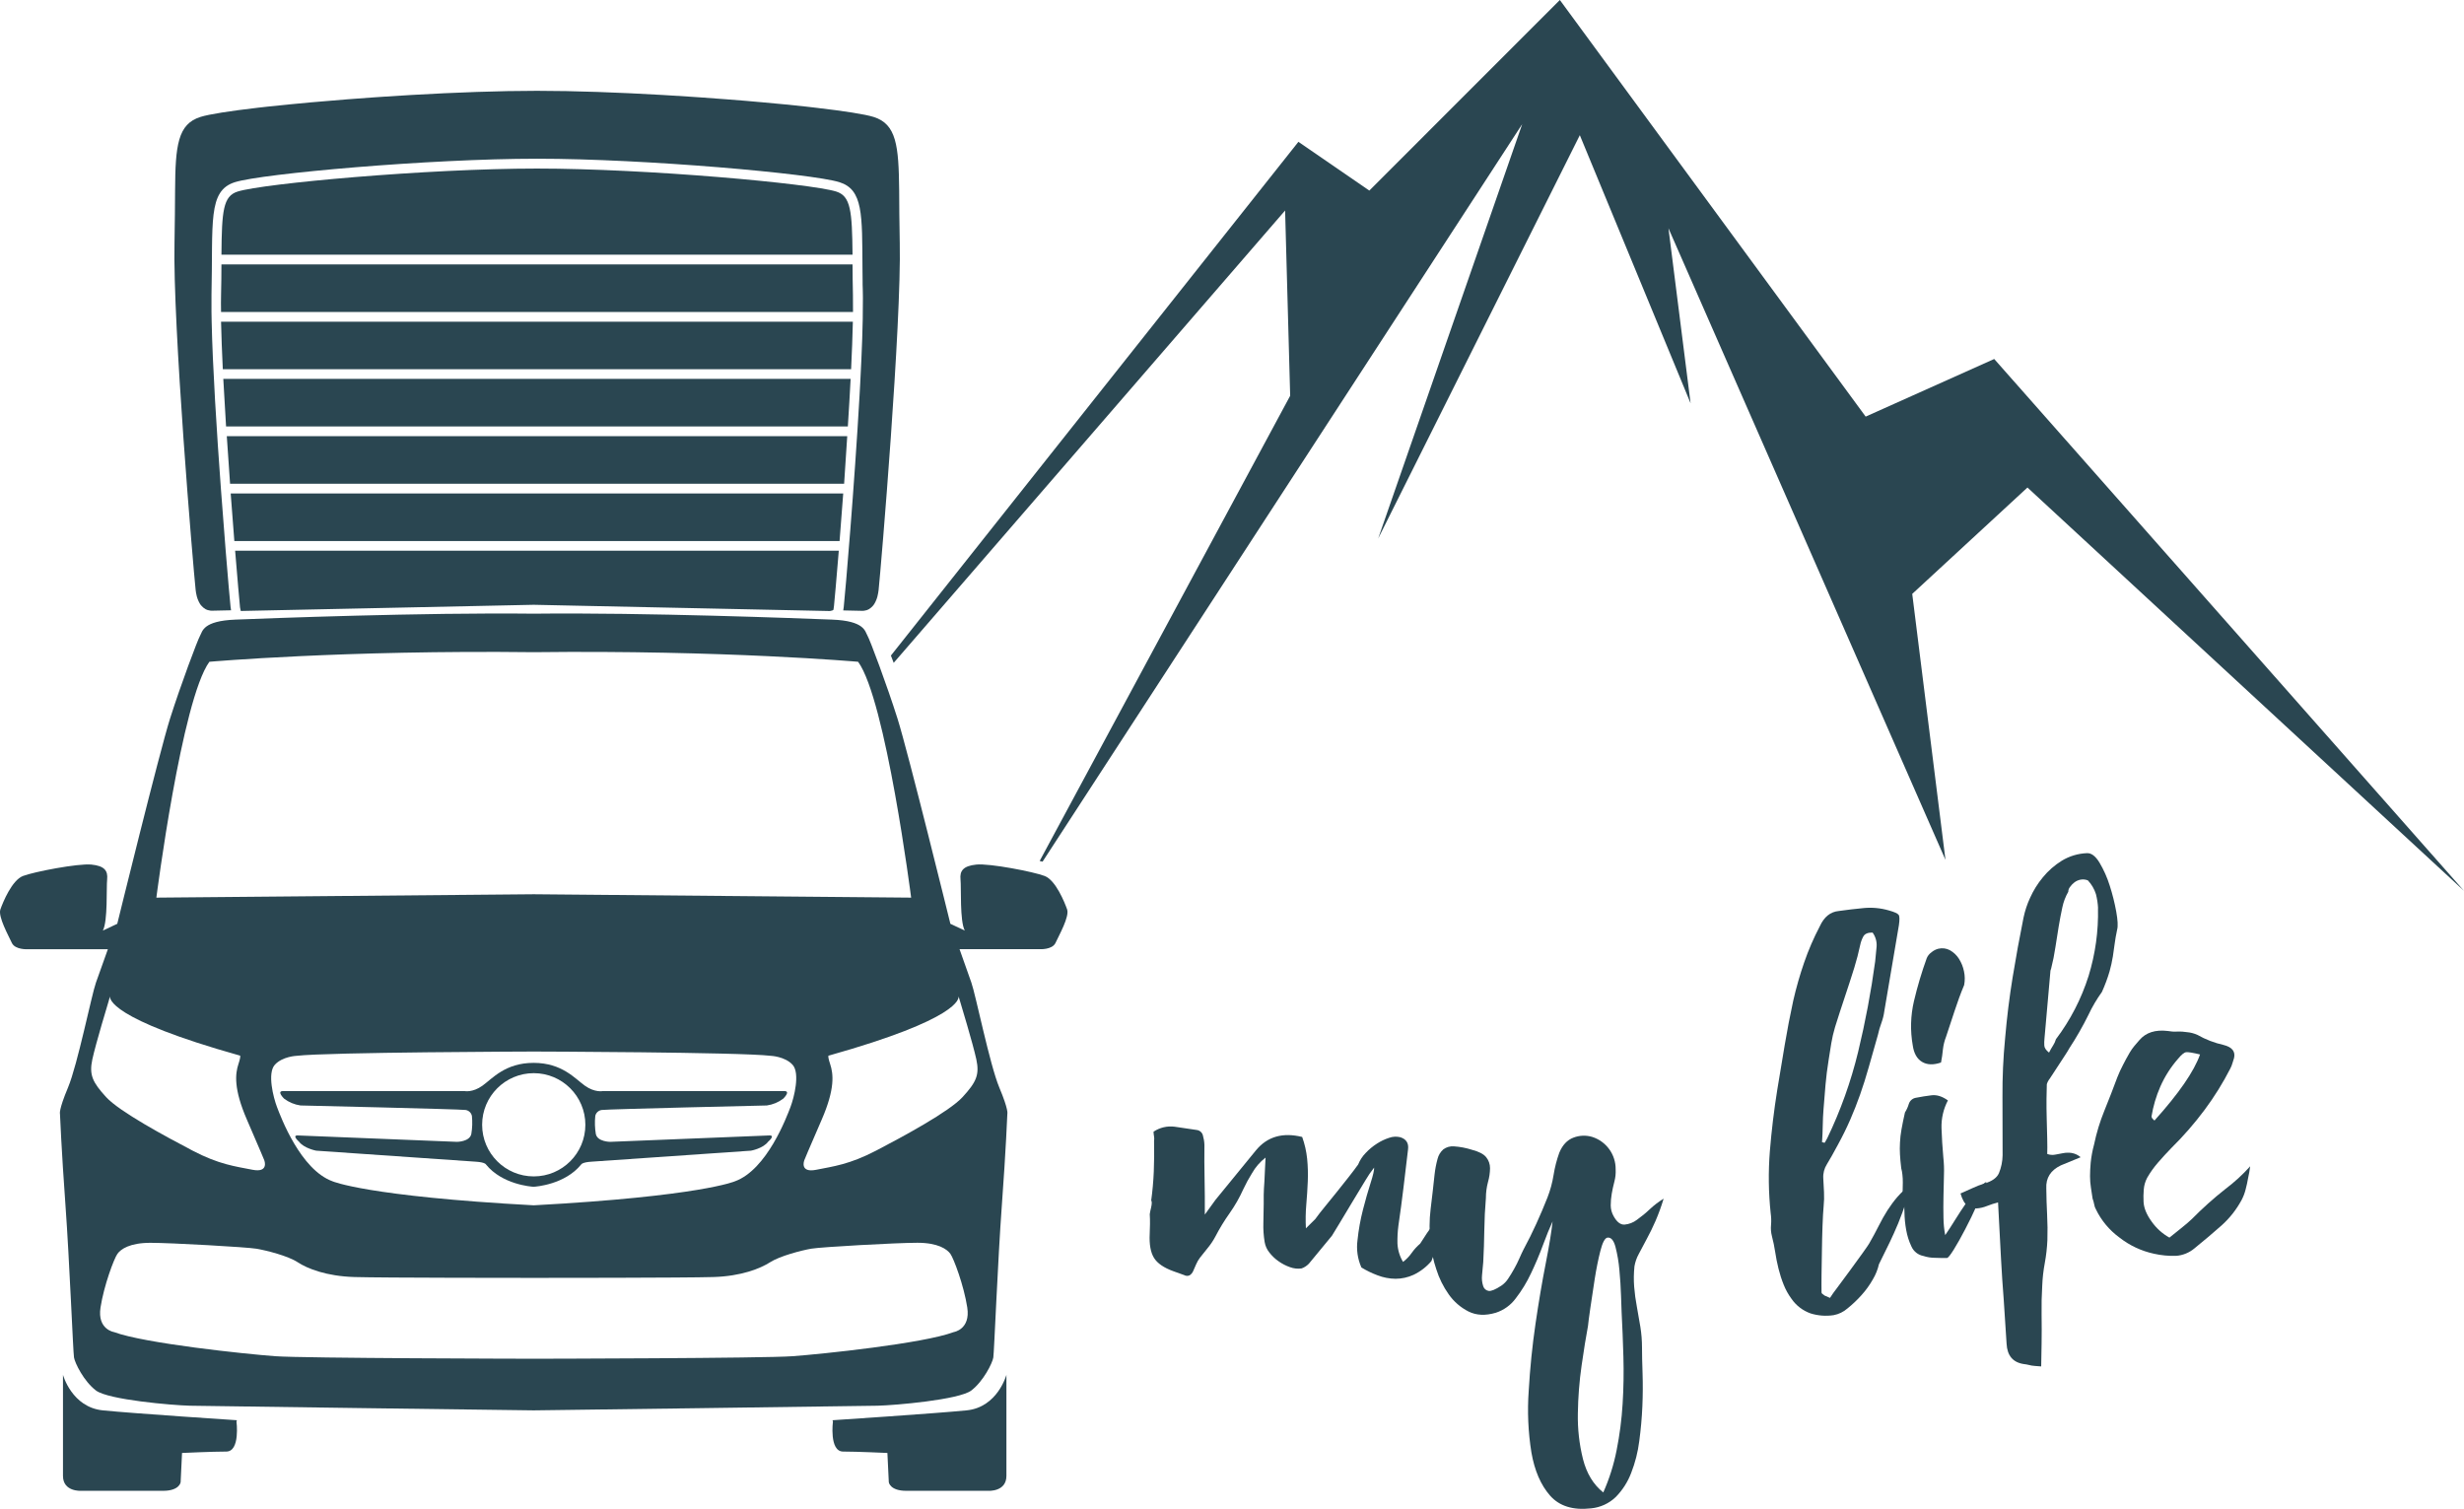
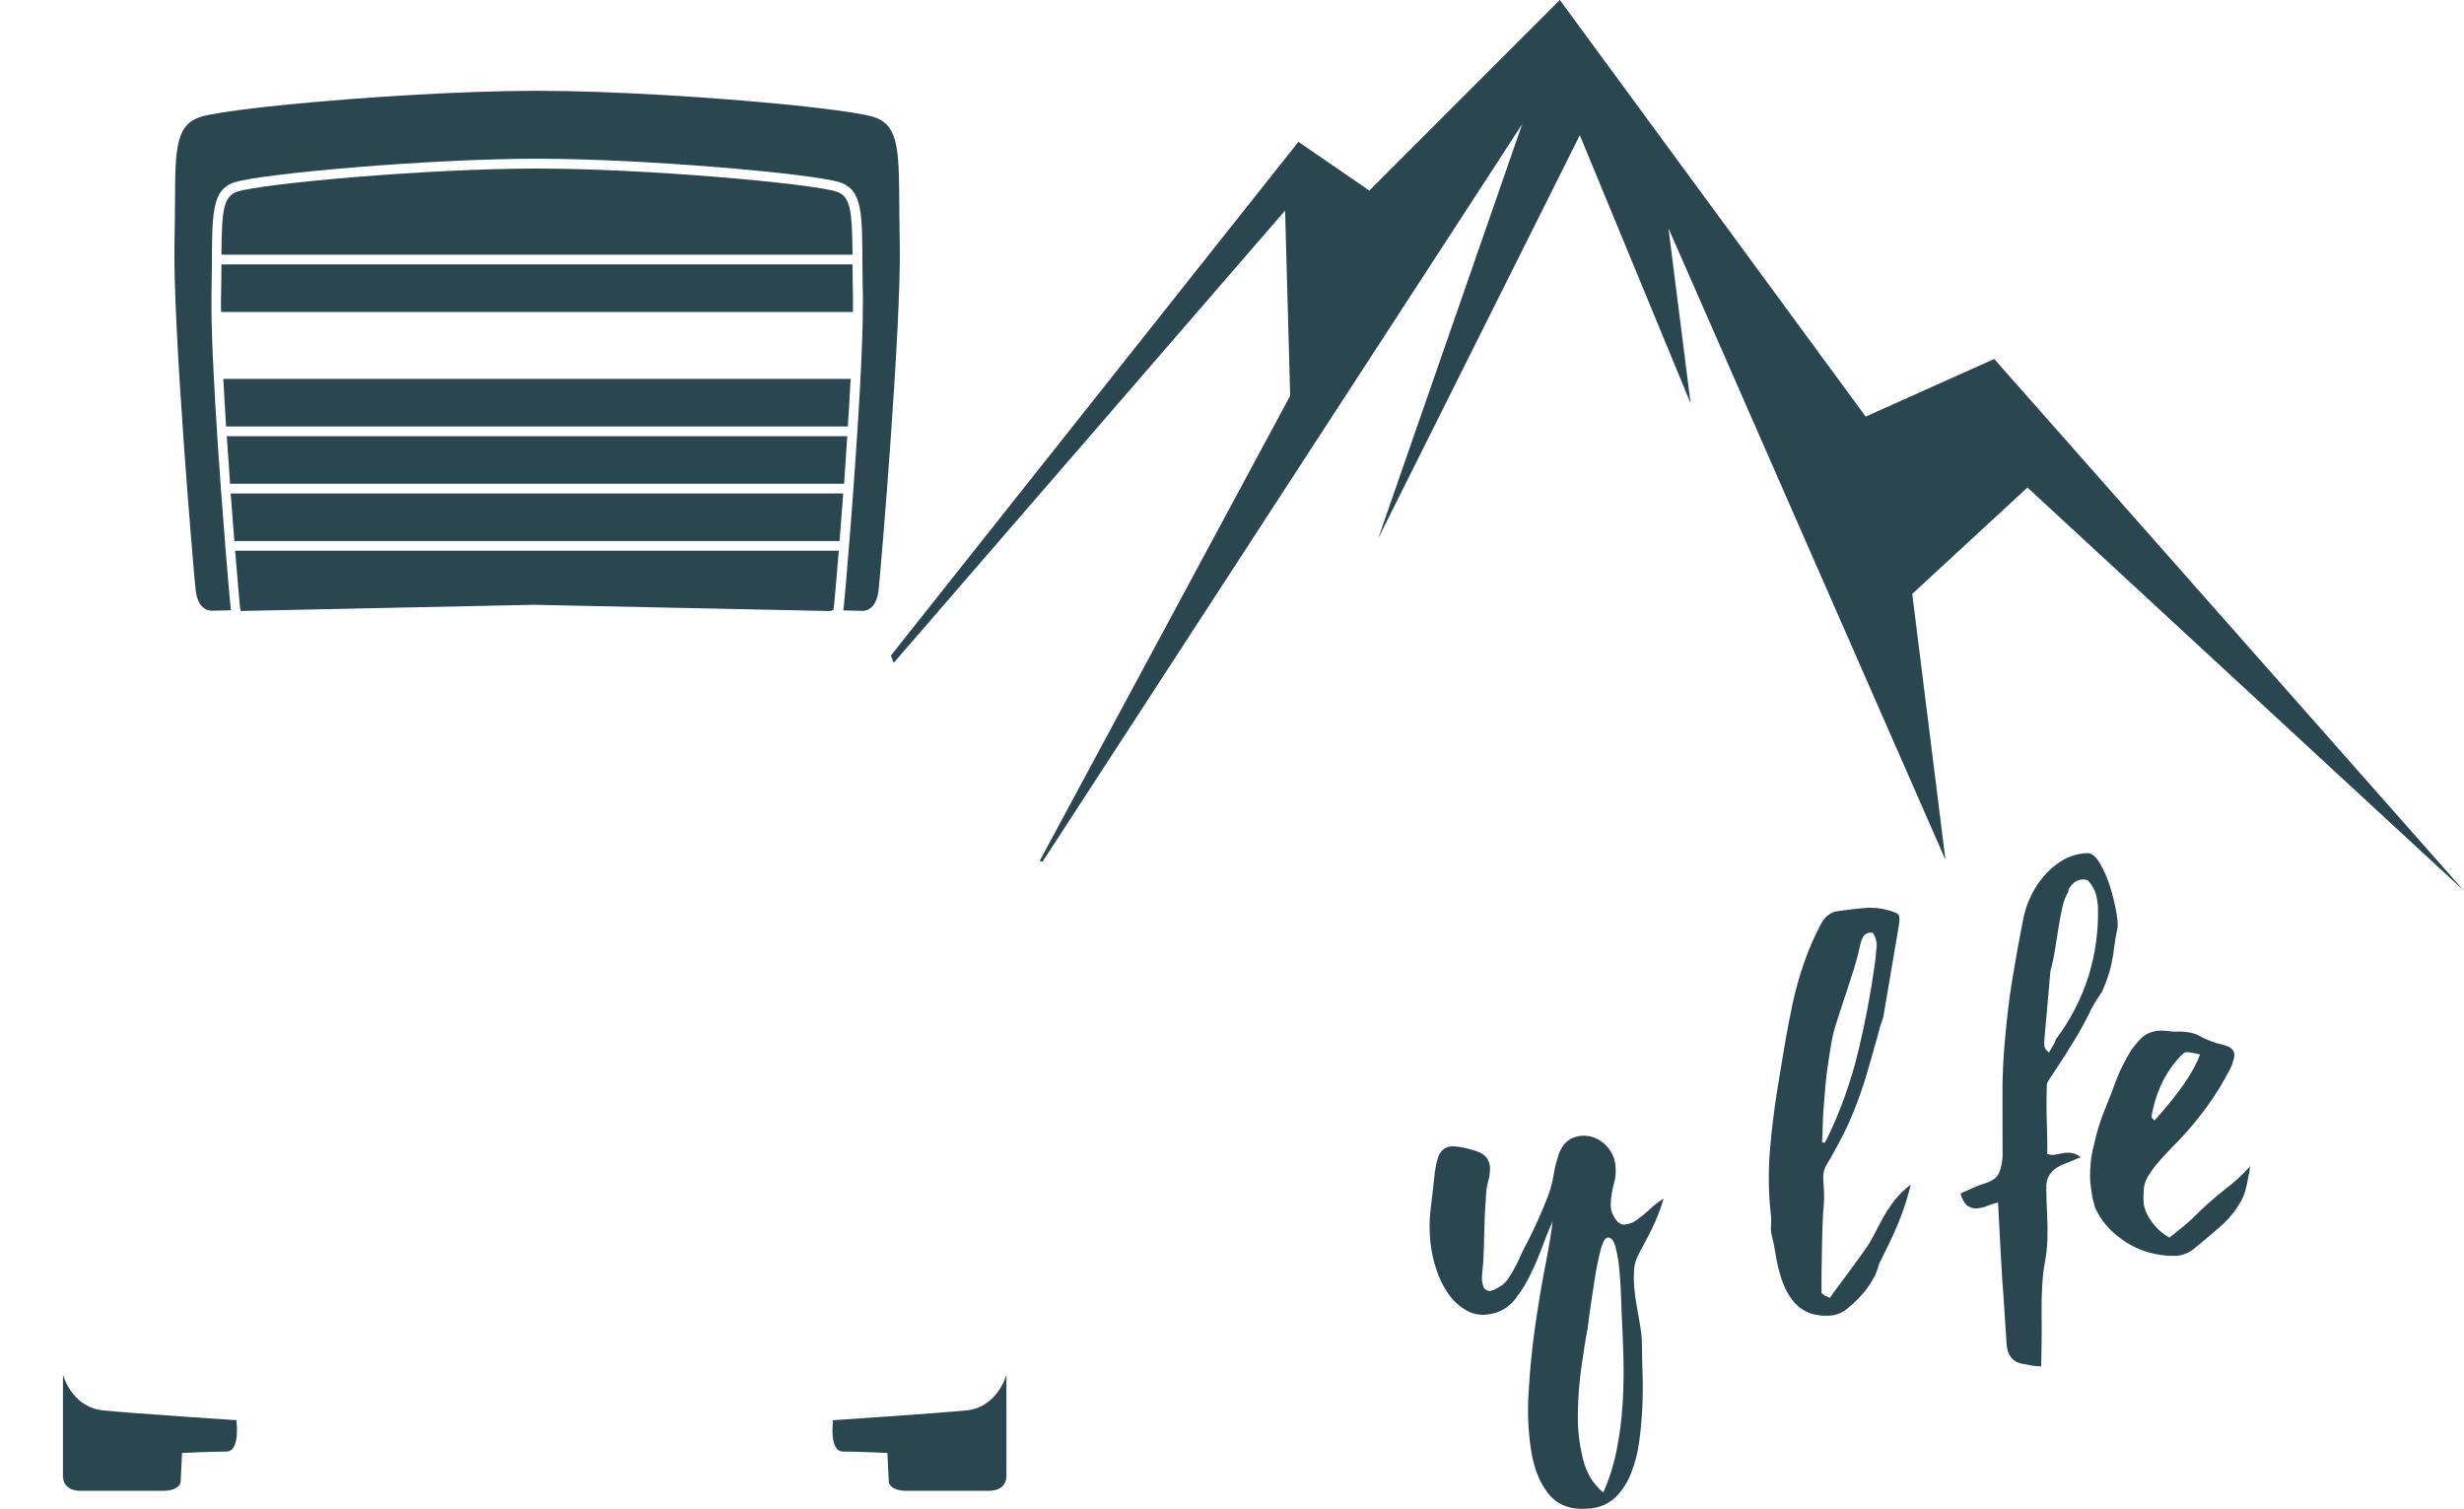
<svg xmlns="http://www.w3.org/2000/svg" id="a" viewBox="0 0 1155.67 707.66">
  <path d="M110.91,666.63s1.85,14.16-4.77,14.16-20.76,.66-20.76,.66l-.66,13.75s-.53,4-8.21,4H38s-8.46,.53-8.46-7v-47.4s4.11,15.2,18.67,16.67,62.94,4.63,62.94,4.63" fill="#2a4651" />
  <path d="M390.67,666.63s-1.84,14.16,4.77,14.16,20.77,.66,20.77,.66l.66,13.75s.53,4,8.2,4h38.5s8.46,.53,8.46-7v-47.4s-4.1,15.22-18.65,16.67-62.94,4.63-62.94,4.63" fill="#2a4651" />
-   <path d="M500.5,426.52c-1.19-3.37-5.36-13.69-10.51-15.67s-25.81-6-32.06-5.36-7.83,3-7.43,6.95-.4,19.44,2,24l-6.75-3.17s-19.84-80.56-24.8-96.24-12.9-36.91-14.08-38.89-1.2-6.95-16.68-7.54-87.18-3.37-139.83-2.78c-52.67-.59-124.36,2.18-139.85,2.78s-15.51,5.55-16.67,7.54-9.12,23.22-14.08,38.86-24.76,96.27-24.76,96.27l-6.75,3.17c2.38-4.56,1.58-20,2-24s-1.19-6.35-7.43-6.95-26.9,3.38-32.06,5.36-9.39,12.3-10.58,15.67,3.82,12.31,5.36,15.68,7.54,3,7.54,3H50.59s-3.59,10.1-5.59,15.66-8.63,38.55-13.1,49.2-3.77,12.31-3.77,12.31c0,0,.69,16.89,2.58,42.93s3.57,68.79,4,71.37,4.56,11.11,10.29,15.48,35.92,6.94,44.05,7.14,161.26,2.18,161.26,2.18c0,0,153.13-2,161.26-2.18s38.3-2.78,44-7.14,9.92-12.9,10.32-15.48,2.08-45.34,4-71.37,2.58-42.93,2.58-42.93c0,0,.7-1.66-3.77-12.31s-11.11-43.65-13.1-49.2-5.55-15.69-5.55-15.69h37.5s6,.4,7.54-3,6.61-12.27,5.41-15.65ZM98.21,310.38s63-5.56,152.13-4.5c89.16-1.06,152.13,4.5,152.13,4.5,12.97,17.72,24.88,110.62,24.88,110.62l-177-1.59-177.01,1.59s11.9-92.9,24.87-110.62Zm272.52,208.88c-1.72,4.5-11,29.37-26.06,34.79,0,0-16,7-94.33,11.25-78.34-4.23-94.34-11.25-94.34-11.25-15.08-5.42-24.34-30.29-26.06-34.79s-4.63-15.87-1.06-19.85c3.57-3.98,10.32-4.23,10.32-4.23,14.42-1.71,111.12-2,111.12-2,0,0,96.7,.27,111.12,2,0,0,6.76,.27,10.32,4.23s.69,15.35-1.03,19.85Zm-327.42-22.42c1.59-7.35,7.48-26.72,7.48-26.72l.83-2.89s0-.06,0-.09v.09c-.22,1-.61,10.56,60.81,27.82,0,0,.86-.46-.6,4s-2.38,11.45,4,26.13,8.13,19,8.13,19c0,0,2.33,6-5.61,4.43s-15.61-2.44-28.11-9-34.24-18.23-40.51-25.11-8-10.32-6.42-17.66Zm404,127.92c-14.28,5.36-61.91,10.32-75.54,11.31-13.44,1-118.54,1.19-121.34,1.19h-.06c-2.8,0-107.9-.21-121.34-1.19-13.63-1-61.26-6-75.54-11.31,0,0-7.94-1.19-6.35-11.51s6.35-23,7.94-25.2,5.75-5.16,15.48-5.16,45.24,2,49.8,2.78,14.7,3.33,19.26,6.33,13.49,6.55,26.59,6.94c12.78,.39,80.87,.4,84.13,.4h.14c3.25,0,71.35,0,84.13-.4,13.1-.39,22-4,26.59-6.94s14.68-5.55,19.25-6.35,40.09-2.78,49.8-2.78,13.9,3,15.48,5.16,6.35,14.88,7.94,25.2-6.35,11.53-6.35,11.53h-.01Zm3.13-154.64s5.89,19.37,7.48,26.72-.13,10.78-6.42,17.66-28,18.59-40.55,25.13-20.17,7.41-28.11,9-5.62-4.43-5.62-4.43c0,0,1.72-4.3,8.14-19s5.48-21.63,4-26.13-.59-4-.59-4c61.42-17.27,61-26.83,60.81-27.82v-.09s0,.06,0,.09l.86,2.87Z" fill="#2a4651" />
-   <path d="M282.28,520.58c2.65-.39,77.39-2.11,77.39-2.11,2.78-.39,5.42-1.49,7.67-3.18,0,0,3.71-3.57,.53-3.57h-85.19s-3.71,.79-8.34-2.51-10.67-10.68-24-10.72h-.08c-13.32,0-19.38,7.42-24,10.72s-8.34,2.51-8.34,2.51h-85.18c-3.18,0,.53,3.57,.53,3.57,2.25,1.69,4.88,2.79,7.67,3.18,0,0,74.74,1.72,77.39,2.11,1.49,.2,2.69,1.31,3,2.78,.29,2.82,.2,5.67-.27,8.47-.79,3.7-6.74,3.7-6.74,3.7l-74.61-3c-3-.13,.52,2.91,.52,2.91,2.39,3.18,8.08,4.23,8.08,4.23,0,0,70.25,4.89,74.75,5.16s4.88,1.32,4.88,1.32c7.61,9.39,21.19,10.39,22.28,10.45h.08c1.1-.06,14.66-1.06,22.28-10.45,0,0,.4-1.05,4.89-1.32s74.75-5.16,74.75-5.16c0,0,5.69-1,8.07-4.23,0,0,3.57-3,.53-2.91l-74.61,3s-6,0-6.76-3.7c-.46-2.8-.55-5.65-.25-8.47,.32-1.49,1.56-2.61,3.08-2.78Zm-31.94,31.16c-13.37,0-24.21-10.84-24.21-24.21s10.84-24.21,24.21-24.21c13.37,0,24.21,10.84,24.21,24.21,0,13.37-10.82,24.2-24.19,24.21h-.02Z" fill="#2a4651" />
  <path d="M395.49,231.43H108.2c.58,7.95,1.17,15.51,1.71,22.31H393.78c.54-6.8,1.12-14.36,1.71-22.31Z" fill="#2a4651" />
  <path d="M400.05,138.48c-.13-5.3-.16-10.06-.19-14.47H103.86c0,4.41-.06,9.17-.18,14.48-.06,2.3-.06,4.94,0,7.83H400.08c.03-2.88,.02-5.52-.03-7.84Z" fill="#2a4651" />
  <path d="M422,113.75c-.22-9.5-.2-17.64-.27-24.6-.11-10.42-.43-18.16-2.06-23.71s-4.56-8.91-9.92-10.59c-4-1.26-13.81-2.78-27.06-4.32l-4.56-.53c-6.22-.68-13.07-1.36-20.34-2-5.46-.49-11.17-1-17-1.42-3.91-.31-7.87-.6-11.9-.88l-6.06-.41c-4.05-.27-8.14-.52-12.23-.76-20.47-1.18-41.09-1.94-58.7-1.94h-.08c-17.61,0-38.23,.76-58.69,1.94-4.1,.24-8.19,.49-12.24,.76l-6.06,.41c-4,.28-7.96,.57-11.89,.88-5.86,.45-11.56,.93-17,1.42-7.28,.66-14.13,1.34-20.34,2l-4.54,.51c-13.25,1.54-23,3.06-27,4.32-5.37,1.68-8.31,5-9.94,10.59-1.63,5.59-1.94,13.29-2,23.71-.08,7-.06,15.1-.27,24.6-.89,38,8.75,152.18,9.91,162.94,.1,.95,.27,1.89,.5,2.81,0,.13,.07,.28,.1,.41,.19,.69,.44,1.36,.74,2,.05,.12,.1,.23,.16,.34,.25,.54,.56,1.05,.91,1.53l.12,.14c.3,.36,.64,.7,1,1l.11,.1c.31,.27,.64,.5,1,.7l.19,.1c.32,.16,.65,.29,1,.39h.16c.27,.08,.55,.14,.83,.18h0c.21,.03,.43,.05,.64,.05h.08c.11,0,.23,0,.34,0l8.74-.19c-.1-.52-.18-1.08-.25-1.69-.29-2.7-1.18-12.68-2.29-26.39h0c-.64-7.92-1.36-17.1-2.07-26.84h0c0-.55-.09-1.11-.13-1.66-2-27.09-3.94-58.16-4.37-78.9h0c0-1.55-.06-3.06-.08-4.49h0v-7.94c.78-34.09-1.84-48.86,11-52.88s91.13-11,141.72-11h.07c50.59,0,128.88,7,141.71,11,11.17,3.5,10.65,15.13,10.83,40.5,0,1.84,0,3.74,.06,5.73h0c0,1.24,0,2.55,.07,3.84h0c0,.95,0,1.85,.05,2.82s0,2.2,0,3.39c.06,9.56-.45,23.07-1.24,38-.1,1.87-.2,3.76-.31,5.67-2.37,42-6.68,92.57-7.41,99.21-.05,.57-.13,1.13-.24,1.69l8.73,.19c.11,0,.23,0,.34,0h.08c.22,0,.43-.02,.65-.05h0c.28-.04,.56-.1,.83-.18h.16c.33-.1,.65-.23,.95-.39l.2-.1c.35-.2,.69-.44,1-.7l.11-.1c.37-.3,.7-.63,1-1l.12-.14c.35-.48,.66-.99,.91-1.53,.06-.11,.11-.22,.16-.34,.3-.64,.55-1.31,.74-2l.09-.41c.23-.92,.4-1.86,.51-2.81,1.14-10.8,10.77-125.02,9.92-162.98Z" fill="#2a4651" />
  <path d="M392.23,89.84c-12-3.77-88.84-10.79-140.42-10.79s-128.34,7-140.36,10.79c-6.79,2.13-7.43,9-7.59,29.62H399.86c-.2-20.63-.86-27.46-7.63-29.62Z" fill="#2a4651" />
  <path d="M390.6,286.2l.26-.12,.11-.55c.07-.38,.14-.8,.19-1.34,.26-2.46,1.14-12.28,2.25-25.9H110.28c1.1,13.62,2,23.45,2.24,25.93,0,.44,.1,.85,.18,1.23l.23,1.1,137.38-2.9,138.06,2.91h.3c.22,.01,.43,.01,.65,0h0c.31-.05,.63-.12,.93-.21,.13-.05,.24-.11,.35-.15Z" fill="#2a4651" />
  <path d="M397.37,204.58H106.37c.49,7.51,1,15,1.54,22.3H395.91c.45-7.27,.97-14.79,1.46-22.3Z" fill="#2a4651" />
-   <path d="M399.19,173.17c.39-8.17,.68-15.74,.82-22.3H103.68c.14,6.54,.43,14.12,.82,22.3H399.19Z" fill="#2a4651" />
  <path d="M397.66,200c.49-7.61,.93-15.13,1.3-22.31H104.73c.38,7.17,.82,14.69,1.3,22.31H397.66Z" fill="#2a4651" />
  <polygon points="1155.67 417.81 935.33 168.37 875.04 195.39 731.61 0 642.24 89.38 608.98 66.52 417.85 307.47 418.86 310.07 419.16 310.88 602.74 98.73 605.12 185.62 487.63 403.79 488.98 404.13 713.95 58.21 646.39 252.57 740.97 63.4 792.93 189.16 782.54 107.05 912.47 403.28 896.88 278.54 950.92 228.65 1155.67 417.81" fill="#2a4651" fill-rule="evenodd" />
-   <path d="M666.07,583.3c2.2-3.53,4.3-6.62,6.29-9.28,1.93-2.61,4.27-4.89,6.93-6.76-.26,2.63-.76,5.22-1.51,7.75-.66,2.08-1.32,4-2,5.73s-1.39,3.44-2.16,5.1-1.52,3.53-2.26,5.62c-2.3,2.71-5.15,4.9-8.36,6.44-2.66,1.22-5.55,1.86-8.47,1.86-2.87-.03-5.71-.58-8.39-1.61-2.65-.98-5.2-2.21-7.61-3.69-1.79-4.02-2.42-8.46-1.83-12.82,.5-4.83,1.36-9.62,2.57-14.32,1.2-4.67,2.39-8.82,3.56-12.46,1.18-3.64,1.73-6.06,1.67-7.25-1.53,1.93-2.92,3.97-4.16,6.1-1.96,3.17-4.04,6.6-6.23,10.3-2.19,3.7-4.23,7.09-6.11,10.17l-3.3,5.41-10.81,13.1c-.44,.46-.94,.87-1.47,1.23-.61,.43-1.29,.77-2,1-1.82,.24-3.68,.03-5.4-.61-1.92-.67-3.73-1.61-5.38-2.79-1.64-1.14-3.09-2.53-4.31-4.12-1.13-1.41-1.88-3.09-2.18-4.87-.49-2.97-.7-5.99-.6-9,.09-3.15,.15-6.18,.16-9.08v-4.09c0-1.88,.18-3.93,.32-6.16s.23-4.35,.3-6.4,.15-3.67,.25-4.88c-2.6,2-4.77,4.51-6.38,7.37-1.51,2.41-2.88,4.92-4.08,7.5-1.77,3.93-3.91,7.69-6.4,11.21-2.49,3.51-4.73,7.18-6.71,11-.94,1.77-2.05,3.44-3.31,5l-3.84,4.81c-.75,.98-1.38,2.05-1.86,3.19-.45,1.14-.91,2.18-1.37,3.14-.34,.82-.93,1.52-1.68,2-.82,.38-1.78,.33-2.56-.12l-5-1.79c-4.52-1.63-7.57-3.72-9.15-6.29s-2.25-6.32-2-11.27c.08-1.54,.12-3.08,.13-4.61s0-3.07-.11-4.6c.15-1.01,.35-2.01,.61-3,.42-1.81,.44-3,.07-3.45,.62-4.47,1.02-8.97,1.21-13.49,.19-4.52,.23-9.34,.13-14.46,.12-.66,.12-1.34,0-2-.14-.76-.22-1.52-.25-2.29,2.94-1.97,6.5-2.8,10-2.32,3.36,.51,6.74,1,10.18,1.51,1.38,.13,2.54,1.08,2.94,2.41,.43,1.48,.69,3.02,.75,4.56-.06,5.29-.04,10.57,.07,15.85s.15,10.9,.12,16.87l5-6.91,19-23.25c5.29-6.41,12.51-8.5,21.66-6.25,1.19,3.3,1.97,6.74,2.33,10.23,.35,3.52,.45,7.06,.3,10.6-.15,3.58-.38,7.22-.7,10.9-.32,3.7-.38,7.42-.18,11.13l4.37-4.32c1.27-1.77,2.82-3.77,4.67-6,1.84-2.22,3.69-4.49,5.52-6.81l5.4-6.8c1.75-2.23,3.27-4.22,4.54-6,.82-2.02,2.02-3.87,3.55-5.43,1.57-1.67,3.34-3.14,5.27-4.37,1.78-1.16,3.71-2.08,5.74-2.73,1.67-.6,3.49-.7,5.22-.27,2.77,.87,4,2.77,3.63,5.68-.71,6-1.42,11.96-2.13,17.89-.71,5.93-1.51,11.89-2.39,17.89-.36,2.76-.51,5.55-.45,8.33,.14,3.07,1.04,6.06,2.63,8.69,1.59-1.22,2.98-2.67,4.12-4.31,1.11-1.57,2.42-2.99,3.88-4.24Z" fill="#2a4651" />
  <path d="M780.27,562.2c-1.06,3.55-2.33,7.03-3.79,10.43-1.37,3.14-2.76,5.98-4.16,8.53s-2.64,4.88-3.72,7c-.98,1.79-1.65,3.72-2,5.73-.34,3.19-.39,6.4-.14,9.6,.25,3.15,.68,6.29,1.27,9.39,.58,3.12,1.13,6.29,1.65,9.5,.51,3.2,.76,6.43,.76,9.67,0,3.24,.09,7.29,.26,12.14,.16,4.85,.14,10-.09,15.34s-.72,10.82-1.45,16.31c-.64,5.14-1.92,10.18-3.81,15-1.6,4.21-4.05,8.04-7.2,11.25-3.15,3.04-7.25,4.93-11.61,5.34-8.48,.96-14.89-1.04-19.24-6-4.35-4.96-7.26-11.71-8.74-20.25-1.52-9.54-1.95-19.22-1.26-28.85,.62-10.67,1.68-21.16,3.19-31.48,1.51-10.32,3.11-19.78,4.81-28.38,1.68-8.61,2.74-15.14,3.19-19.6-1.37,3-2.89,6.67-4.52,11.11s-3.5,8.83-5.58,13.2c-1.95,4.17-4.35,8.12-7.17,11.76-2.33,3.18-5.61,5.54-9.36,6.75-4.87,1.45-9.15,1.25-12.82-.6-3.69-1.87-6.86-4.62-9.24-8-2.56-3.61-4.54-7.61-5.86-11.84-1.33-3.98-2.24-8.09-2.7-12.26-.61-5.32-.59-10.69,.06-16,.67-5.4,1.28-10.76,1.84-16.08,.27-2.49,.74-4.95,1.4-7.36,.42-1.74,1.37-3.3,2.71-4.49,1.44-1.06,3.22-1.56,5-1.41,2.85,.19,5.68,.73,8.4,1.6,3.28,.85,5.51,2.01,6.7,3.48,1.18,1.46,1.82,3.28,1.81,5.15-.02,2.18-.34,4.35-.94,6.44-.66,2.48-1,5.03-1,7.59-.42,4.97-.67,9.97-.74,15-.07,5.03-.24,10.03-.5,15-.23,2-.42,4.11-.57,6.16-.18,1.72,0,3.45,.53,5.09,.33,1.19,1.33,2.09,2.55,2.29,1.2,.19,3.2-.63,6-2.48,1.26-.86,2.33-1.96,3.16-3.24,.94-1.41,1.89-2.95,2.82-4.62,.89-1.58,1.7-3.2,2.43-4.86,.69-1.57,1.33-3,1.95-4.19,2.18-4.04,4.18-8.07,6-12.08,1.83-4,3.57-8.11,5.23-12.3,1.34-3.43,2.31-6.99,2.89-10.63,.56-3.53,1.45-7.01,2.66-10.37,1.5-3.65,3.72-6.02,6.65-7.12,2.81-1.08,5.91-1.2,8.8-.34,6.63,2.11,11.1,8.31,11,15.27,.1,1.91-.1,3.81-.59,5.66-.5,1.91-.92,3.8-1.24,5.69-.32,1.82-.48,3.67-.48,5.52,.01,1.82,.51,3.6,1.43,5.17,1.5,2.67,3.19,3.94,5.06,3.82,2.09-.18,4.09-.95,5.76-2.22,2.16-1.54,4.21-3.22,6.13-5.05,1.97-1.84,4.12-3.48,6.42-4.88Zm-19.7,53.2c-.06-1.19-.15-3.74-.27-7.66-.12-3.92-.38-7.95-.77-12.1-.31-3.68-.93-7.33-1.85-10.9-.85-3.11-2.11-4.53-3.8-4.27-1.18,.23-2.27,2.29-3.26,6.18-1,3.88-1.87,8.24-2.64,13.05s-1.46,9.41-2.08,13.79-1,7.16-1.09,8.36c-.94,4.99-1.94,11.18-3,18.57-1.07,7.44-1.65,14.94-1.76,22.46-.15,7.24,.66,14.46,2.41,21.48,1.72,6.73,4.89,11.94,9.51,15.61,2.82-6.33,4.91-12.96,6.25-19.76,1.43-7.18,2.38-14.44,2.82-21.75,.46-7.45,.58-14.83,.37-22.14s-.49-14.28-.84-20.92Z" fill="#2a4651" />
  <path d="M885.92,427c2.59,.72,4.11,1.41,4.58,2.06s.5,2.28,.13,4.85l-6.83,40.25c-.25,1.9-.71,3.77-1.37,5.57-.68,1.82-1.22,3.68-1.63,5.58-1.58,5.55-3.02,10.61-4.31,15.19s-2.65,8.87-4.06,12.87c-1.41,4-2.95,7.92-4.62,11.75s-3.61,7.77-5.81,11.81c-2.17,4.04-3.88,7.07-5.14,9.1-1.25,1.97-1.85,4.28-1.7,6.61,.11,2.21,.23,4.38,.34,6.5,.11,2.18,.05,4.36-.17,6.53-.22,2.4-.39,5.52-.53,9.36s-.23,7.72-.28,11.64-.11,7.68-.18,11.27,0,6.3,0,8.18c0,.3,.16,.58,.42,.74,.34,.2,.65,.45,.93,.72l2.62,1.14c.96-1.51,1.99-2.97,3.1-4.38l6.2-8.38c2.23-3.02,4.25-5.81,6.08-8.38s2.83-4.02,3-4.37c1.72-2.99,3.24-5.8,4.55-8.43,1.24-2.48,2.6-4.9,4.09-7.24,1.41-2.19,2.96-4.28,4.66-6.25,1.86-2.12,3.94-4.03,6.22-5.7-1.08,4.4-2.39,8.74-3.92,13-1.33,3.65-2.67,6.92-4,9.8-1.3,2.88-2.52,5.46-3.68,7.73s-2.28,4.56-3.35,6.82c-.57,2.49-1.52,4.87-2.83,7.06-1.51,2.67-3.3,5.17-5.36,7.44-2.02,2.25-4.21,4.34-6.57,6.23-1.84,1.61-4.08,2.7-6.48,3.15-3.62,.55-7.32,.27-10.82-.82-3.62-1.28-6.74-3.66-8.93-6.82-1.5-2.03-2.73-4.24-3.67-6.58-.99-2.45-1.8-4.97-2.44-7.54-.65-2.61-1.17-5.22-1.56-7.85-.38-2.51-.89-5-1.54-7.46-.44-1.7-.58-3.47-.41-5.22,.16-1.83,.1-3.67-.16-5.49-1.03-9.68-1.16-19.43-.39-29.13,.78-9.58,1.94-19.19,3.48-28.82,1.16-7.04,2.32-14.04,3.49-21,1.17-6.96,2.5-13.89,4-20.79,1.38-6.01,3.07-11.95,5.08-17.78,2.02-5.89,4.5-11.62,7.4-17.14,2-4.36,4.94-6.73,8.83-7.11,3.89-.55,7.78-1.01,11.69-1.38,3.98-.39,8.01-.01,11.85,1.11Zm-6.42,23.87c.22-2.23,.44-4.5,.66-6.81,.2-2.38-.47-4.75-1.88-6.68-2.22-.05-3.68,.57-4.38,1.89-.67,1.26-1.16,2.6-1.44,4-.42,1.9-.84,3.67-1.26,5.31-.42,1.64-.93,3.41-1.51,5.32-1.46,4.67-2.96,9.3-4.51,13.91-1.55,4.61-3.05,9.25-4.51,13.92-.75,2.51-1.34,5.06-1.77,7.64-.45,2.67-.86,5.29-1.25,7.86-.64,4-1.12,7.77-1.44,11.46-.32,3.69-.63,7.48-.93,11.42-.21,2.57-.33,5.14-.37,7.69s-.15,5.2-.34,7.95c.22-.04,.44-.01,.64,.09s.42,.13,.64,.09l1.17-2.1c6.24-12.96,11.1-26.54,14.49-40.52,3.38-14,6.05-28.16,7.99-42.43h0Z" fill="#2a4651" />
-   <path d="M912.34,579.29c1.58-2.3,3.15-4.73,4.72-7.28,1.57-2.55,3.2-5,4.86-7.42,1.51-2.21,3.18-4.31,5-6.27,1.42-1.55,3.02-2.93,4.77-4.09-1.04,2.96-2.47,6.49-4.3,10.59-1.83,4.1-3.71,7.99-5.65,11.67-1.91,3.67-3.69,6.84-5.34,9.51-1.65,2.64-2.73,4-3.25,4-1.19,.07-3.06,0-5.63-.08-1.84,0-3.67-.29-5.41-.87-2.48-.46-4.58-2.12-5.6-4.43-1.16-2.43-1.98-5.01-2.45-7.67-.52-2.81-.79-5.66-.83-8.52-.05-2.86-.33-5.71-.84-8.53v-1.79c0-1.03,.05-2.18,.07-3.45,.02-1.28-.05-2.56-.2-3.83-.1-.98-.28-1.96-.54-2.91-.3-2.54-.5-4.7-.59-6.49-.1-1.78-.11-3.61,0-5.49,.09-2.07,.33-4.14,.7-6.18,.39-2.23,.93-4.9,1.63-8,.79-1.26,1.41-2.63,1.83-4.06,.5-1.53,1.83-2.64,3.43-2.86,2.36-.47,4.77-.85,7.22-1.15,2.46-.3,5,.5,7.67,2.41-2.12,4.02-3.15,8.53-3,13.07,.15,4.51,.44,9.05,.85,13.63,.3,2.71,.4,5.44,.3,8.17-.09,3.24-.16,6.62-.23,10.11s-.07,6.87,0,10.1c.03,2.72,.3,5.44,.81,8.11Zm-2-80.95c-3.52,1.21-6.47,1.11-8.84-.3-2.37-1.41-3.83-3.98-4.37-7.7-1.23-6.92-1.04-14.02,.57-20.86,1.61-6.82,3.61-13.54,6-20.13,.46-1.08,1.2-2,2.16-2.68,.94-.81,2.04-1.39,3.24-1.7,1.87-.46,3.84-.2,5.53,.73,1.7,.97,3.14,2.34,4.18,4,1.13,1.8,1.93,3.79,2.35,5.88,.45,2.1,.48,4.28,.08,6.39-1.67,4-3.15,8.06-4.48,12.13s-2.64,8.11-4,12.1c-.75,1.91-1.25,3.91-1.48,5.95-.19,2.06-.49,4.12-.9,6.19h-.04Z" fill="#2a4651" />
  <path d="M978.84,400.14c2.04-.11,3.99,1.36,5.86,4.42,2.01,3.38,3.61,6.99,4.79,10.74,1.29,4.01,2.32,8.1,3.07,12.24,.72,4,.87,6.86,.44,8.41-.55,2.59-.94,4.83-1.18,6.72s-.52,3.86-.84,5.92c-.39,2.36-.9,4.7-1.55,7-.97,3.3-2.17,6.52-3.59,9.65-2.44,3.38-4.56,6.98-6.33,10.76-2.65,5.35-5.62,10.55-8.89,15.55-.47,.88-1.29,2.2-2.48,4s-2.37,3.57-3.55,5.43-2.25,3.48-3.2,4.9c-.63,.77-1.1,1.66-1.39,2.62-.08,1.72-.13,4-.15,6.92s0,6,.1,9.19,.17,6.39,.24,9.45,.07,5.45,0,7.16c1.19,.45,2.47,.56,3.72,.32l3.8-.71c1.3-.24,2.64-.27,3.95-.08,1.56,.27,3.01,.96,4.2,2l-9.26,3.81c-4.82,2.3-7.1,5.91-6.84,10.84,.04,4.09,.17,8.18,.38,12.25,.21,4.07,.26,8.07,.13,12-.16,3.58-.56,7.15-1.21,10.67-.66,3.53-1.07,7.1-1.21,10.68-.27,4.45-.37,8.97-.3,13.57,.07,4.6,.07,9.12,0,13.55l-.19,10.75c-1.36-.1-2.33-.17-2.92-.23s-1.1-.11-1.52-.17c-.48-.08-.95-.18-1.41-.31-.75-.19-1.52-.32-2.29-.4-5.1-.75-7.8-3.93-8.09-9.54-.18-3.4-.4-6.84-.67-10.32-.27-3.48-.49-6.92-.67-10.32-.51-6.45-.93-12.78-1.26-19-.33-6.22-.67-12.55-1-19l-.4-7.65c-1.75,.46-3.47,1.02-5.15,1.68-1.57,.64-3.24,1.04-4.93,1.16-1.54,.08-3.06-.39-4.29-1.31-1.33-.96-2.41-2.86-3.24-5.71,1.84-.78,3.67-1.6,5.5-2.46,1.86-.88,3.79-1.63,5.76-2.23,3.53-1.03,5.78-2.64,6.76-4.83,1.09-2.66,1.68-5.51,1.72-8.39,0-9.21-.02-18.38-.06-27.49-.06-9.11,.35-18.22,1.23-27.29,.83-9.76,2.01-19.33,3.54-28.7,1.53-9.37,3.23-18.71,5.11-28,.67-3.19,1.69-6.29,3.06-9.24,1.55-3.47,3.57-6.71,6-9.64,2.5-3.07,5.5-5.7,8.86-7.78,3.58-2.18,7.65-3.4,11.84-3.56Zm5.2,25.8c-.11-2.22-.45-4.43-1-6.59-.76-2.41-2.05-4.62-3.79-6.45-1.1-.44-2.31-.55-3.47-.33-1.04,.2-2.03,.65-2.87,1.3-.79,.61-1.49,1.34-2.06,2.16-.5,.63-.78,1.41-.78,2.21-1.33,2.31-2.28,4.82-2.81,7.43-.62,2.85-1.18,5.82-1.7,8.92s-1,6.32-1.53,9.66c-.49,3.37-1.16,6.7-2,10-.29,.65-.43,1.35-.41,2.06l-2.72,30.83c-.11,1.06-.14,2.13-.08,3.2,.05,1.1,.79,2.22,2.22,3.33,.56-1.13,1.19-2.23,1.87-3.29,.61-.93,1.07-1.94,1.38-3,6.76-8.95,11.94-18.99,15.31-29.69,3.16-10.28,4.65-21,4.4-31.75h.04Z" fill="#2a4651" />
  <path d="M1042.89,490.09c4,.99,5.64,3.04,4.93,6.13-.3,.88-.55,1.7-.77,2.47-.24,.86-.58,1.7-1,2.49-3.46,6.75-7.47,13.2-12,19.29-4.76,6.39-10,12.41-15.68,18-2.1,2.16-4.15,4.4-6.16,6.71-1.94,2.22-3.66,4.63-5.13,7.18-.92,1.73-1.47,3.63-1.61,5.58-.16,1.92-.19,3.84-.09,5.76,.15,2.89,1.42,5.97,3.81,9.26,2.18,3.09,5.02,5.65,8.32,7.49,1.33-1.1,3.09-2.51,5.28-4.24,2.19-1.73,3.94-3.23,5.26-4.5,4.92-4.99,10.14-9.66,15.63-14,4.24-3.18,8.15-6.77,11.7-10.71-.24,1.89-.56,3.78-1,5.67-.26,1.55-.63,3.27-1.13,5.17-.43,1.74-1.07,3.42-1.91,5-2.41,4.46-5.57,8.48-9.35,11.87-3.75,3.33-7.99,6.92-12.73,10.77-2.43,2.05-5.45,3.29-8.63,3.52-3.5,.11-7-.23-10.41-1-5.92-1.28-11.47-3.89-16.22-7.64-4.7-3.44-8.47-7.98-11-13.23-.38-.66-.63-1.38-.75-2.13-.19-.99-.45-1.96-.79-2.9-.26-1.69-.52-3.38-.77-5.07-.28-1.77-.42-3.56-.42-5.35,0-1.87,.1-4,.31-6.41,.3-2.88,.83-5.73,1.59-8.52,1.12-5.42,2.74-10.72,4.83-15.85,2.12-5.22,4.15-10.44,6.08-15.66,.78-1.97,1.66-3.89,2.64-5.76,1-1.93,2-3.86,3.15-5.79,.63-1.08,1.35-2.1,2.14-3.06,.8-1,1.6-1.91,2.41-2.81,3.05-3.56,7.49-4.99,13.32-4.28,1.44,.27,2.9,.37,4.36,.28,1.55-.08,3.09,.01,4.62,.27,1.7,.14,3.37,.58,4.93,1.28,3.82,2.17,7.95,3.76,12.24,4.72Zm-32.4,35.46c11.44-12.71,18.57-23.04,21.38-31-3.45-.83-5.64-1.19-6.57-1.05s-2.2,1.18-3.8,3.14c-3.4,3.89-6.19,8.27-8.27,13-1.96,4.48-3.34,9.18-4.12,14,.03,.37,.18,.73,.44,1,.29,.32,.61,.63,.94,.91Z" fill="#2a4651" />
</svg>